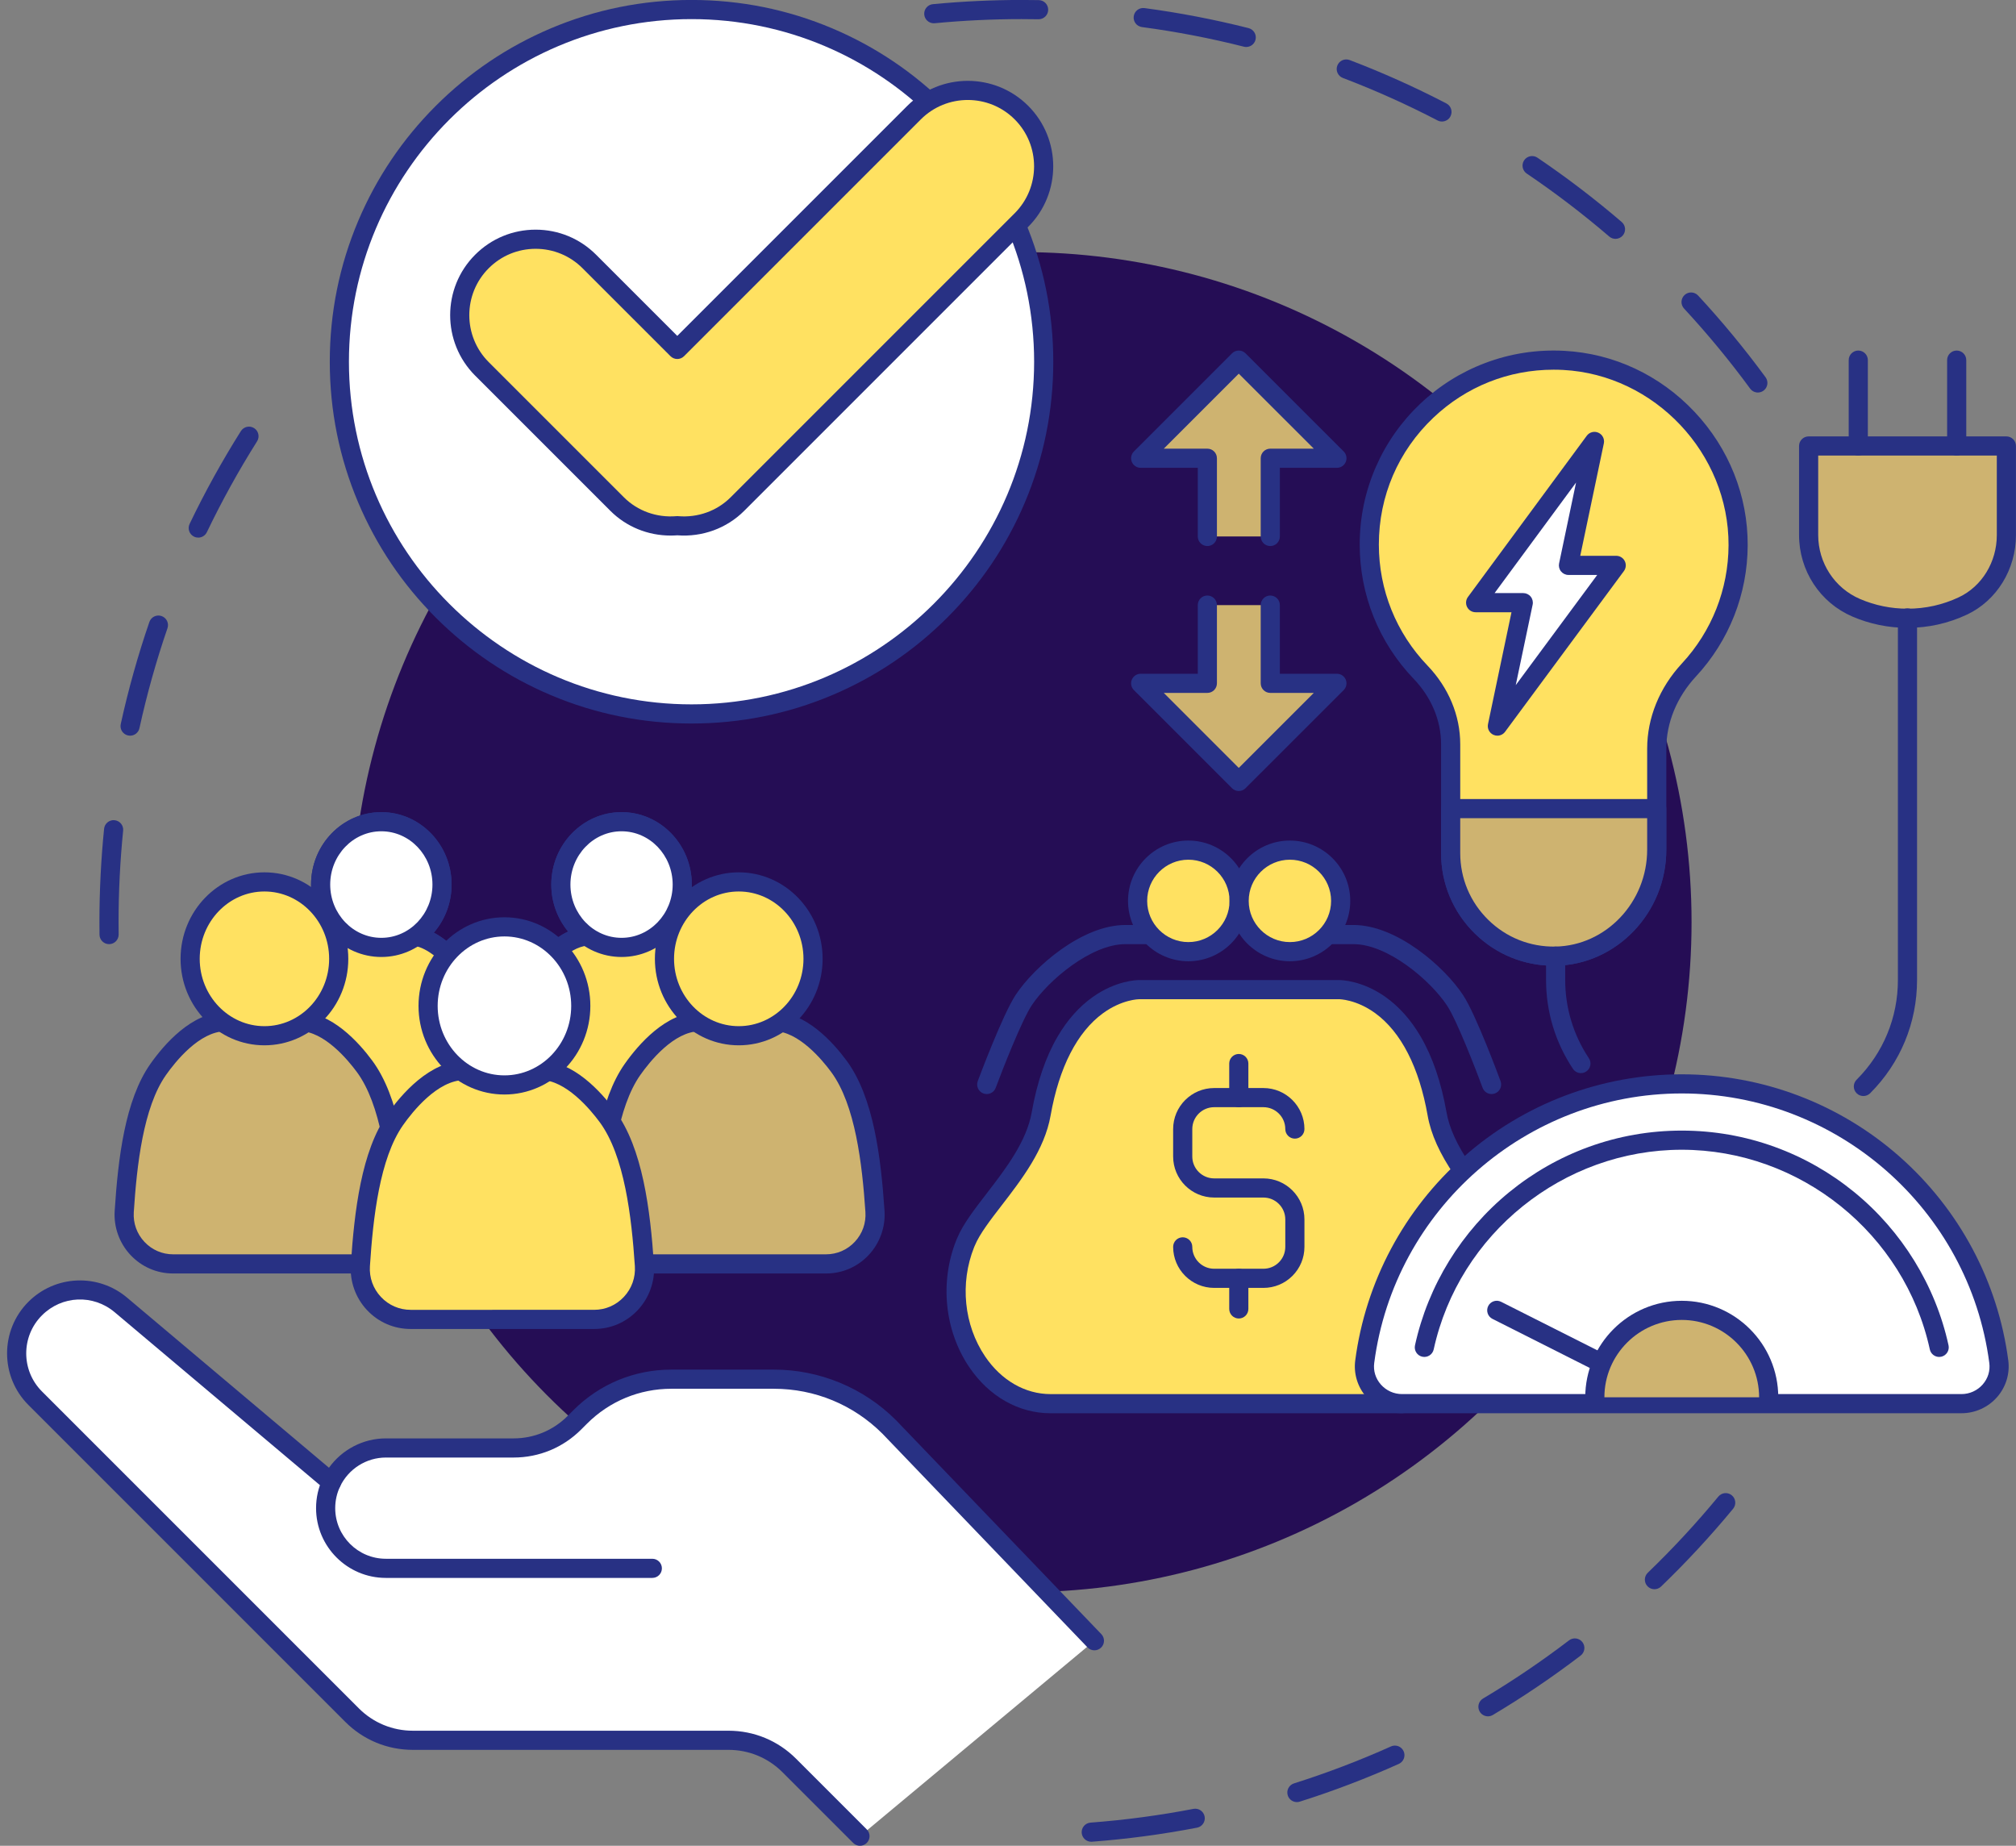
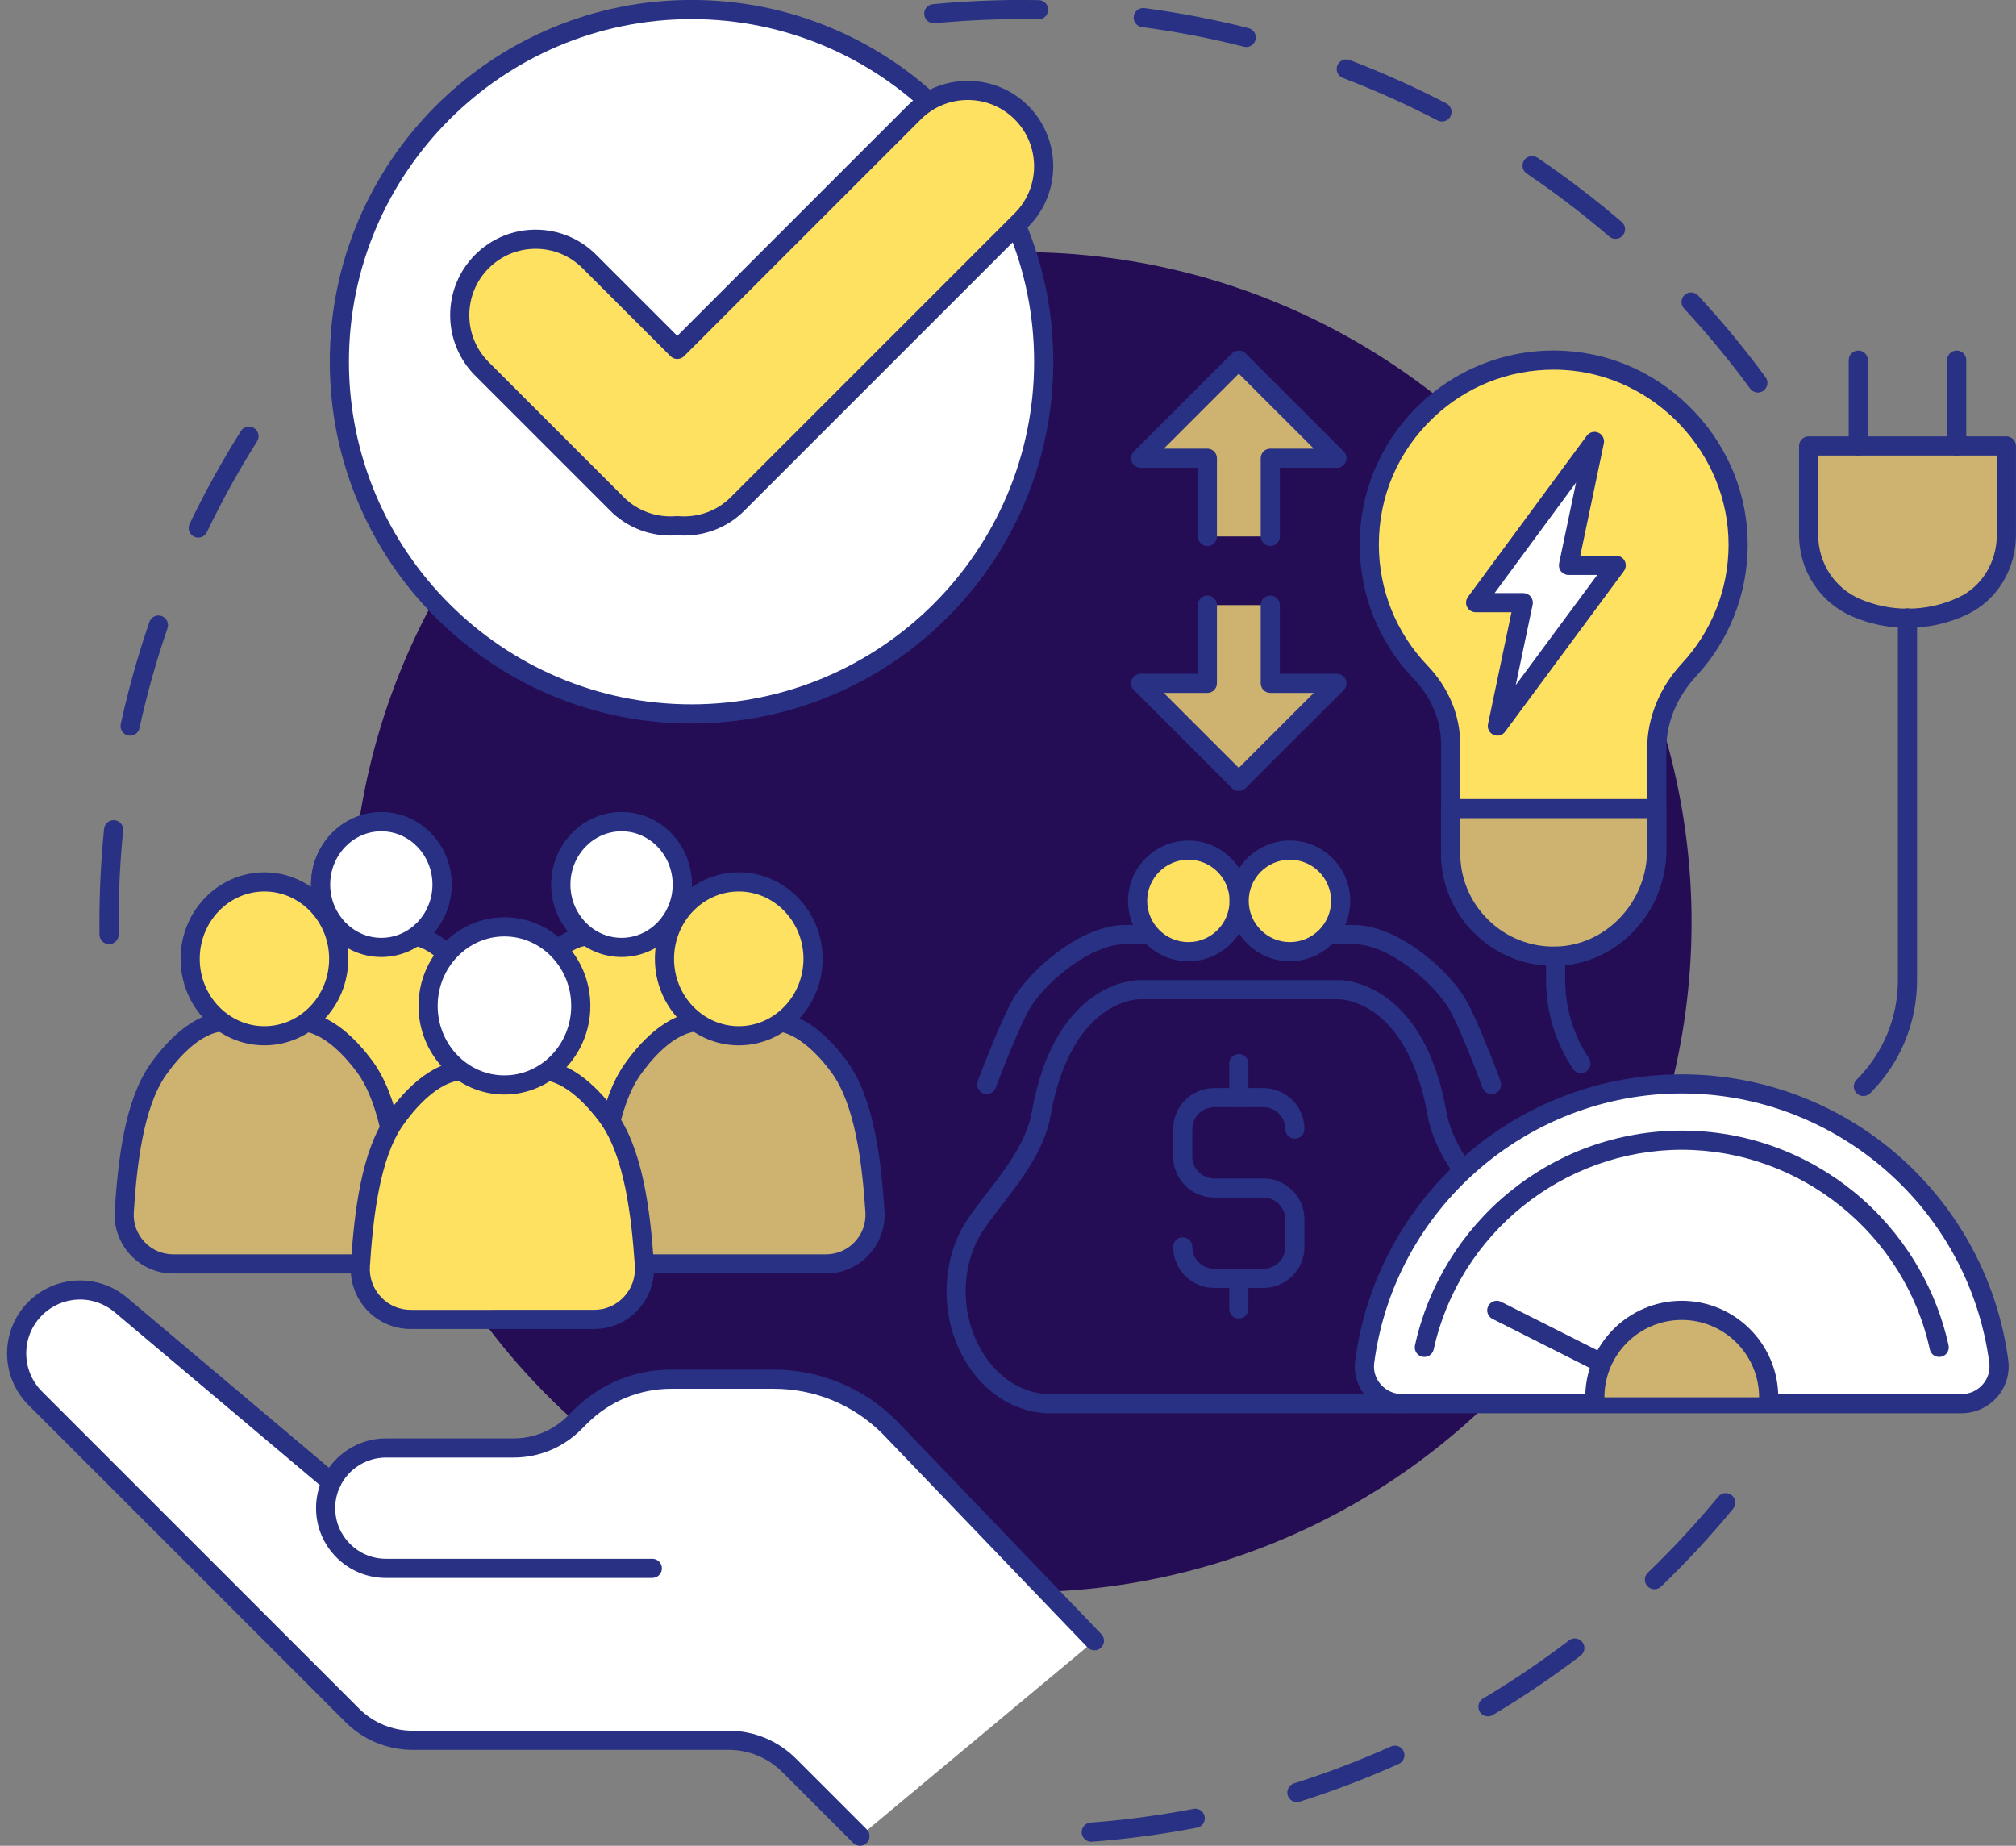
<svg xmlns="http://www.w3.org/2000/svg" fill="#000000" height="2046.7" preserveAspectRatio="xMidYMid meet" version="1" viewBox="878.3 976.7 2235.6 2046.7" width="2235.6" zoomAndPan="magnify">
  <rect x="878.3" y="976.7" width="2235.6" height="2046.7" fill="#808080" stroke="none" />
  <g>
    <g>
      <g id="change1_9">
        <path d="M999.255,2023.606c-5.797,0-10.535-4.66-10.612-10.475c-0.062-4.605-0.094-9.281-0.094-13.9 c0-34.547,1.742-69.389,5.18-103.558c0.586-5.834,5.788-10.092,11.625-9.5c5.834,0.586,10.087,5.792,9.5,11.625 c-3.366,33.466-5.073,67.593-5.073,101.433c0,4.526,0.031,9.106,0.092,13.616c0.078,5.863-4.611,10.679-10.474,10.757 C999.351,2023.605,999.302,2023.606,999.255,2023.606z M1022.581,1792.467c-0.752,0-1.516-0.08-2.28-0.247 c-5.727-1.254-9.354-6.914-8.101-12.641c8.357-38.176,19.038-76.262,31.747-113.197c1.908-5.544,7.946-8.492,13.493-6.585 c5.544,1.908,8.492,7.949,6.585,13.493c-12.443,36.162-22.9,73.451-31.082,110.829 C1031.855,1789.08,1027.46,1792.467,1022.581,1792.467z M1098.13,1572.823c-1.54,0-3.102-0.336-4.584-1.046 c-5.287-2.535-7.517-8.876-4.982-14.163c16.879-35.196,36.008-69.815,56.857-102.894c3.127-4.96,9.684-6.446,14.642-3.32 c4.961,3.127,6.447,9.682,3.321,14.642c-20.416,32.391-39.148,66.289-55.676,100.753 C1105.886,1570.601,1102.088,1572.823,1098.13,1572.823z" fill="#283184" />
      </g>
      <g id="change1_10">
        <path d="M2088.404,3018.894c-5.5,0-10.155-4.244-10.575-9.818c-0.442-5.847,3.94-10.944,9.787-11.385 c38.221-2.886,76.605-8.013,114.088-15.234c5.769-1.111,11.324,2.659,12.434,8.416c1.109,5.758-2.658,11.324-8.416,12.434 c-38.279,7.375-77.478,12.61-116.507,15.557C2088.944,3018.884,2088.673,3018.894,2088.404,3018.894z M2316.453,2974.927 c-4.507,0-8.689-2.892-10.12-7.42c-1.767-5.59,1.333-11.555,6.924-13.323c36.452-11.523,72.633-25.311,107.538-40.98 c5.345-2.399,11.633-0.013,14.032,5.338c2.402,5.349,0.012,11.632-5.337,14.034c-35.649,16.003-72.602,30.086-109.833,41.854 C2318.591,2974.767,2317.513,2974.927,2316.453,2974.927z M2528.339,2879.829c-3.618,0-7.144-1.851-9.13-5.184 c-3.001-5.037-1.35-11.553,3.686-14.555c32.834-19.56,64.909-41.259,95.338-64.492c4.659-3.557,11.323-2.665,14.88,1.994 c3.559,4.66,2.665,11.323-1.994,14.88c-31.072,23.725-63.827,45.883-97.356,65.858 C2532.058,2879.347,2530.187,2879.829,2528.339,2879.829z M2712.945,2738.887c-2.784,0-5.565-1.088-7.649-3.252 c-4.067-4.224-3.94-10.944,0.284-15.011c27.561-26.538,53.879-54.952,78.227-84.452c3.732-4.523,10.424-5.162,14.945-1.431 c4.523,3.732,5.163,10.423,1.43,14.946c-24.859,30.122-51.733,59.135-79.875,86.232 C2718.249,2737.901,2715.596,2738.887,2712.945,2738.887z" fill="#283184" />
      </g>
      <g id="change1_11">
        <path d="M2827.644,1411.938c-3.267,0-6.489-1.502-8.569-4.338c-22.616-30.832-47.272-60.699-73.285-88.773 c-3.986-4.301-3.729-11.018,0.572-15.004c4.302-3.986,11.019-3.729,15.003,0.572c26.563,28.667,51.74,59.164,74.831,90.647 c3.469,4.727,2.447,11.372-2.28,14.84C2832.022,1411.269,2829.823,1411.938,2827.644,1411.938z M2669.761,1241.553 c-2.447,0-4.906-0.842-6.908-2.56c-29.048-24.925-59.834-48.424-91.506-69.841c-4.857-3.284-6.132-9.884-2.848-14.742 c3.285-4.858,9.886-6.131,14.742-2.847c32.341,21.87,63.778,45.865,93.439,71.316c4.449,3.818,4.962,10.521,1.144,14.97 C2675.723,1240.297,2672.751,1241.553,2669.761,1241.553z M2477.336,1111.455c-1.651,0-3.324-0.385-4.889-1.2 c-33.96-17.659-69.291-33.513-105.014-47.118c-5.479-2.087-8.229-8.221-6.143-13.699c2.086-5.479,8.225-8.229,13.699-6.143 c36.486,13.896,72.572,30.087,107.255,48.123c5.202,2.705,7.226,9.115,4.521,14.317 C2484.873,1109.371,2481.17,1111.455,2477.336,1111.455z M2260.29,1028.798c-0.863,0-1.739-0.106-2.613-0.327 c-37.041-9.379-75.074-16.698-113.04-21.756c-5.812-0.774-9.896-6.114-9.122-11.925c0.775-5.812,6.115-9.897,11.926-9.122 c38.774,5.166,77.615,12.641,115.447,22.22c5.684,1.439,9.125,7.213,7.686,12.897 C2269.356,1025.594,2265.034,1028.798,2260.29,1028.798z M1913.787,1002.511c-5.409,0-10.032-4.114-10.556-9.609 c-0.557-5.837,3.724-11.02,9.56-11.577c32.457-3.097,65.539-4.667,98.328-4.667c6.349,0,12.783,0.06,19.124,0.176 c5.862,0.107,10.526,4.948,10.419,10.809c-0.105,5.796-4.838,10.421-10.61,10.422c-0.066,0-0.132-0.001-0.199-0.002 c-6.21-0.114-12.513-0.172-18.733-0.172c-32.119,0-64.523,1.538-96.312,4.571 C1914.466,1002.496,1914.125,1002.511,1913.787,1002.511z" fill="#283184" />
      </g>
      <g id="change2_1">
        <circle cx="2011.121" cy="1999.231" fill="#250d55" r="742.994" />
      </g>
    </g>
    <g>
      <g>
        <g>
          <g id="change3_3">
            <path d="M2091.922,2796.03l-227.447-236.98c-33.969-33.969-80.042-53.053-128.082-53.053h-113.607 c-37.926,0-74.299,15.066-101.117,41.884l-6.46,6.46c-17.879,17.879-42.128,27.923-67.411,27.923h-141.646 c-26.616,0-49.594,15.582-60.306,38.121l0,0l-233.542-196.745c-27.913-23.515-69.18-21.753-94.987,4.054l0,0 c-27.449,27.449-27.449,71.954,0,99.403l351.38,351.381c17.879,17.878,42.128,27.923,67.411,27.923h350.027 c25.284,0,49.533,10.045,67.411,27.923l78.402,78.402L2091.922,2796.03z" fill="#ffffff" />
          </g>
          <g id="change1_14">
            <path d="M1831.946,3023.341c-2.717,0-5.434-1.036-7.507-3.109l-78.401-78.402 c-16.001-16.001-37.276-24.814-59.905-24.814h-350.027c-28.301,0-54.907-11.021-74.918-31.032l-351.38-351.38 c-31.544-31.544-31.544-82.872,0-114.417c14.367-14.367,33.46-22.757,53.759-23.623c20.296-0.862,40.037,5.865,55.576,18.956 l223.962,188.675c14.364-20.111,37.892-32.547,63.047-32.547h141.647c22.629,0,43.904-8.813,59.905-24.814l6.461-6.46 c29.014-29.015,67.591-44.994,108.624-44.994h113.607c25.309,0,49.998,4.911,73.38,14.596 c23.382,9.685,44.312,23.671,62.208,41.567c0.051,0.051,0.102,0.103,0.153,0.156l227.447,236.98 c4.059,4.23,3.921,10.951-0.308,15.011c-4.231,4.059-10.95,3.921-15.011-0.308l-227.376-236.905 c-32.198-32.155-74.987-49.864-120.495-49.864h-113.607c-35.361,0-68.607,13.77-93.61,38.775l-6.461,6.46 c-20.011,20.011-46.618,31.032-74.918,31.032h-141.647c-21.553,0-41.46,12.585-50.717,32.062 c-1.412,2.972-4.123,5.121-7.34,5.818c-3.214,0.699-6.573-0.136-9.09-2.256l-233.541-196.745 c-23.888-20.124-58.555-18.643-80.641,3.441c-23.266,23.266-23.266,61.123,0,84.389l351.38,351.38 c16.001,16.001,37.275,24.814,59.905,24.814h350.027c28.301,0,54.907,11.021,74.918,31.032l78.401,78.402 c4.146,4.146,4.146,10.868,0,15.014C1837.38,3022.306,1834.663,3023.341,1831.946,3023.341z" fill="#283184" />
          </g>
        </g>
        <g id="change1_16">
          <path d="M1601.686,2726.348h-295.537c-42.652,0-77.351-34.699-77.351-77.35 c0-11.602,2.509-22.761,7.456-33.17c2.517-5.295,8.85-7.548,14.147-5.031c5.295,2.517,7.548,8.85,5.031,14.146 c-3.583,7.539-5.4,15.631-5.4,24.054c0,30.944,25.174,56.119,56.118,56.119h295.537c5.864,0,10.617,4.754,10.617,10.616 C1612.304,2721.595,1607.55,2726.348,1601.686,2726.348z" fill="#283184" />
        </g>
      </g>
      <g>
        <g>
          <g>
            <g id="change3_8">
              <path d="M1440.523,2186.494c3.27-50.386,9.988-99.182,30.731-128.678 c13.645-19.404,34.983-41.28,57.858-43.122c-17.436-12.594-28.869-33.482-28.869-57.161c0-38.488,30.137-69.689,67.312-69.689 c37.176,0,67.312,31.201,67.312,69.689c0,23.838-11.577,44.861-29.21,57.426c20.576,3.439,39.904,22.748,52.618,39.97 c21.946,29.728,29.204,79.617,32.701,131.395c1.738,25.736-18.58,47.618-44.375,47.62l-161.687,0.008 C1459.183,2233.95,1438.857,2212.171,1440.523,2186.494z" fill="#ffffff" />
            </g>
            <g id="change1_35">
              <path d="M1484.915,2244.566c-15.384,0-29.651-6.183-40.176-17.411 c-10.398-11.094-15.795-26.164-14.81-41.349l0,0c3.1-47.766,9.403-101.052,32.641-134.098 c9.01-12.811,25.282-32.47,45.734-42.077c-11.912-14.385-18.679-32.821-18.679-52.099c0-44.28,34.958-80.306,77.928-80.306 s77.928,36.026,77.928,80.306c0,19.866-7.153,38.793-19.707,53.342c18.225,9.563,32.876,26.689,41.04,37.748 c24.734,33.504,31.447,88.048,34.752,136.984c1.029,15.231-4.352,30.356-14.762,41.493 c-10.523,11.257-24.8,17.457-40.204,17.457L1484.915,2244.566z M1451.117,2187.181L1451.117,2187.181 c-0.616,9.486,2.621,18.524,9.114,25.453c6.467,6.899,15.233,10.699,24.682,10.699l161.687-0.008 c9.46,0,18.229-3.809,24.693-10.723c6.506-6.959,9.734-16.038,9.091-25.564c-2.917-43.194-9.038-96.529-30.65-125.803 c-15.063-20.404-31.766-33.454-45.828-35.804c-4.237-0.708-7.629-3.899-8.595-8.085c-0.965-4.185,0.685-8.54,4.184-11.032 c15.501-11.045,24.755-29.281,24.755-48.78c0-32.573-25.433-59.073-56.695-59.073c-31.262,0-56.695,26.499-56.695,59.073 c0,19.337,9.147,37.489,24.469,48.555c3.606,2.605,5.206,7.18,4.008,11.465s-4.939,7.367-9.373,7.724 c-15.165,1.221-33.867,15.668-50.025,38.646C1459.61,2092.83,1453.857,2144.982,1451.117,2187.181z" fill="#283184" />
            </g>
          </g>
          <g>
            <g>
              <g id="change4_9">
                <path d="M1528.981,2014.647c-22.827,1.912-44.106,23.8-57.726,43.168 c-20.744,29.497-27.461,78.293-30.731,128.678c-1.666,25.678,18.66,47.456,44.39,47.456l161.687-0.008 c25.795-0.001,46.113-21.884,44.375-47.619c-3.497-51.778-10.755-101.667-32.701-131.394 c-12.562-17.017-31.577-36.125-51.877-39.897L1528.981,2014.647z" fill="#ffe161" />
              </g>
              <g id="change1_28">
                <path d="M1484.915,2244.566c-15.383,0.001-29.651-6.182-40.175-17.41 c-10.398-11.093-15.796-26.164-14.811-41.349c3.1-47.767,9.403-101.053,32.641-134.099 c11.763-16.727,35.917-45.159,65.523-47.64c5.854-0.486,10.976,3.85,11.466,9.693c0.489,5.843-3.85,10.976-9.693,11.466 c-21.786,1.825-42.174,27.669-49.928,38.695c-20.331,28.911-26.082,81.058-28.821,123.26 c-0.616,9.486,2.621,18.525,9.114,25.453c6.466,6.899,15.231,10.699,24.682,10.698l161.687-0.008 c9.46,0,18.229-3.808,24.693-10.723c6.506-6.959,9.734-16.038,9.091-25.564c-2.917-43.193-9.037-96.528-30.65-125.803 c-14.872-20.147-31.374-33.182-45.275-35.765c-5.765-1.072-9.57-6.613-8.499-12.377c1.072-5.765,6.621-9.567,12.377-8.499 c26.193,4.867,47.882,29.675,58.479,44.03c24.734,33.504,31.447,88.047,34.752,136.983 c1.029,15.231-4.352,30.356-14.762,41.493c-10.522,11.257-24.8,17.457-40.204,17.458L1484.915,2244.566z" fill="#283184" />
              </g>
            </g>
            <g>
              <g id="change3_7">
                <ellipse cx="1567.556" cy="1957.532" fill="#ffffff" rx="67.312" ry="69.689" />
              </g>
              <g id="change1_34">
                <path d="M1567.556,2037.837c-42.969,0-77.928-36.025-77.928-80.306 c0-44.281,34.958-80.306,77.928-80.306c42.97,0,77.929,36.026,77.929,80.306 C1645.485,2001.812,1610.525,2037.837,1567.556,2037.837z M1567.556,1898.46c-31.262,0-56.695,26.5-56.695,59.073 c0,32.572,25.433,59.072,56.695,59.072c31.262,0,56.695-26.499,56.695-59.072 C1624.251,1924.96,1598.817,1898.46,1567.556,1898.46z" fill="#283184" />
              </g>
            </g>
          </g>
        </g>
        <g>
          <g>
            <g id="change3_2">
              <path d="M1174.136,2186.494c3.27-50.386,9.988-99.182,30.731-128.678 c13.645-19.404,34.983-41.28,57.858-43.122c-17.437-12.594-28.869-33.482-28.869-57.161c0-38.488,30.137-69.689,67.312-69.689 s67.312,31.201,67.312,69.689c0,23.838-11.577,44.861-29.21,57.426c20.576,3.439,39.904,22.748,52.618,39.97 c21.947,29.728,29.204,79.617,32.701,131.395c1.738,25.736-18.58,47.618-44.375,47.62l-161.687,0.008 C1192.796,2233.95,1172.47,2212.171,1174.136,2186.494z" fill="#ffffff" />
            </g>
            <g id="change1_4">
              <path d="M1218.527,2244.566c-15.384,0-29.651-6.183-40.175-17.411 c-10.398-11.094-15.795-26.164-14.81-41.349l0,0c3.1-47.767,9.403-101.053,32.641-134.098 c9.01-12.811,25.283-32.47,45.734-42.077c-11.911-14.385-18.678-32.82-18.678-52.099c0-44.28,34.958-80.306,77.928-80.306 s77.929,36.026,77.929,80.306c0,19.866-7.153,38.793-19.707,53.342c18.225,9.563,32.877,26.689,41.04,37.748 c24.734,33.504,31.447,88.048,34.752,136.984c1.029,15.232-4.352,30.356-14.762,41.493 c-10.522,11.257-24.8,17.457-40.204,17.457L1218.527,2244.566z M1184.73,2187.181c-0.616,9.486,2.621,18.525,9.114,25.453 c6.466,6.899,15.232,10.699,24.682,10.699l161.687-0.008c9.46,0,18.229-3.809,24.693-10.723 c6.506-6.959,9.734-16.039,9.091-25.564c-2.917-43.194-9.037-96.528-30.65-125.803c-15.063-20.404-31.766-33.455-45.828-35.804 c-4.237-0.708-7.629-3.899-8.595-8.085c-0.965-4.185,0.685-8.541,4.184-11.033c15.501-11.045,24.755-29.281,24.755-48.779 c0-32.573-25.433-59.073-56.696-59.073c-31.262,0-56.695,26.499-56.695,59.073c0,19.337,9.147,37.489,24.468,48.555 c3.606,2.605,5.206,7.18,4.008,11.465s-4.939,7.367-9.373,7.724c-15.165,1.221-33.866,15.668-50.025,38.646 C1193.221,2092.833,1187.469,2144.98,1184.73,2187.181L1184.73,2187.181z" fill="#283184" />
            </g>
          </g>
          <g>
            <g>
              <g id="change4_3">
                <path d="M1262.593,2014.647c-22.827,1.912-44.106,23.8-57.726,43.168 c-20.744,29.497-27.461,78.293-30.731,128.678c-1.666,25.678,18.659,47.456,44.391,47.456l161.687-0.008 c25.795-0.001,46.113-21.884,44.375-47.619c-3.496-51.778-10.754-101.667-32.701-131.394 c-12.563-17.017-31.577-36.125-51.877-39.897L1262.593,2014.647z" fill="#ffe161" />
              </g>
              <g id="change1_31">
                <path d="M1218.527,2244.566c-15.383,0.001-29.65-6.182-40.175-17.41 c-10.398-11.094-15.796-26.165-14.811-41.349c3.1-47.767,9.403-101.054,32.641-134.099 c11.764-16.727,35.919-45.159,65.523-47.64c5.847-0.486,10.976,3.85,11.466,9.693c0.489,5.843-3.85,10.976-9.693,11.466 c-21.785,1.825-42.174,27.669-49.929,38.695c-20.331,28.91-26.082,81.058-28.821,123.26 c-0.616,9.487,2.621,18.525,9.114,25.454c6.466,6.898,15.231,10.698,24.682,10.697l161.687-0.008 c9.46,0,18.229-3.808,24.693-10.723c6.506-6.959,9.734-16.039,9.091-25.564c-2.917-43.194-9.037-96.528-30.649-125.803 c-14.873-20.147-31.374-33.182-45.275-35.765c-5.765-1.072-9.57-6.613-8.499-12.377c1.072-5.765,6.621-9.567,12.377-8.499 c26.192,4.866,47.881,29.675,58.479,44.029c24.734,33.504,31.447,88.047,34.751,136.983 c1.029,15.232-4.352,30.356-14.762,41.493c-10.521,11.257-24.8,17.457-40.204,17.458L1218.527,2244.566z" fill="#283184" />
              </g>
            </g>
            <g>
              <g id="change3_5">
                <ellipse cx="1301.168" cy="1957.532" fill="#ffffff" rx="67.312" ry="69.689" />
              </g>
              <g id="change1_8">
                <path d="M1301.168,2037.837c-42.97,0-77.929-36.025-77.929-80.306 c0-44.281,34.959-80.306,77.929-80.306c42.969,0,77.928,36.026,77.928,80.306 C1379.096,2001.812,1344.137,2037.837,1301.168,2037.837z M1301.168,1898.46c-31.262,0-56.695,26.5-56.695,59.073 c0,32.572,25.433,59.072,56.695,59.072s56.695-26.499,56.695-59.072C1357.863,1924.96,1332.429,1898.46,1301.168,1898.46z" fill="#283184" />
              </g>
            </g>
          </g>
        </g>
        <g>
          <g>
            <g id="change5_5">
              <path d="M1794.27,2378.162c31.568-0.001,56.434-26.782,54.308-58.279 c-4.279-63.366-13.162-124.424-40.02-160.806c-17.171-23.26-44.192-49.711-72.251-49.643 c-23.009,0.056-50.418,0.14-82.123,0.181c-29.386,0.038-57.076,28.204-74.511,52.997c-25.387,36.1-33.608,95.818-37.61,157.483 c-2.04,31.425,22.836,58.08,54.327,58.079L1794.27,2378.162z" fill="#ceb370" />
            </g>
            <g id="change1_23">
              <path d="M1596.39,2388.789c-18.163,0-35.009-7.3-47.434-20.557 c-12.277-13.099-18.651-30.895-17.488-48.824c3.773-58.129,11.418-122.941,39.52-162.903 c15.089-21.456,45.959-57.459,83.182-57.506c24.153-0.031,45.813-0.087,64.932-0.137l17.179-0.043c0.045,0,0.092,0,0.137,0 c35.538,0,65.796,33.793,80.681,53.954c29.907,40.512,38.05,106.848,42.072,166.397c1.214,17.987-5.14,35.847-17.432,48.998 c-12.423,13.291-29.281,20.612-47.466,20.613v-10.617v10.617L1596.39,2388.789z M1736.418,2120.05c-0.03,0-0.056,0-0.086,0 l-17.175,0.043c-19.128,0.049-40.797,0.106-64.961,0.136c-28.675,0.037-55.596,33.921-65.84,48.488 c-25.222,35.866-32.327,100.105-35.699,152.063c-0.796,12.271,3.391,23.966,11.791,32.929 c8.368,8.928,19.711,13.845,31.941,13.844l197.881-0.009c12.243-0.001,23.592-4.929,31.956-13.878 c8.416-9.003,12.592-20.748,11.76-33.07c-3.592-53.185-11.153-118.891-37.97-155.216 C1789.949,2151.745,1763.611,2120.05,1736.418,2120.05z" fill="#283184" />
            </g>
          </g>
          <g>
            <g id="change4_1">
              <ellipse cx="1697.53" cy="2039.878" fill="#ffe161" rx="82.379" ry="85.289" />
            </g>
            <g id="change1_29">
              <path d="M1697.53,2135.784c-51.278,0-92.997-43.023-92.997-95.905c0-52.882,41.718-95.905,92.997-95.905 s92.996,43.023,92.996,95.905C1790.526,2092.762,1748.808,2135.784,1697.53,2135.784z M1697.53,1965.207 c-39.57,0-71.763,33.497-71.763,74.672c0,41.175,32.193,74.672,71.763,74.672s71.763-33.497,71.763-74.672 C1769.293,1998.704,1737.1,1965.207,1697.53,1965.207z" fill="#283184" />
            </g>
          </g>
        </g>
        <g>
          <g>
            <g id="change5_1">
              <path d="M1268.273,2378.162c31.568-0.001,56.434-26.782,54.308-58.279 c-4.279-63.366-13.162-124.424-40.02-160.806c-17.171-23.26-44.192-49.711-72.251-49.643 c-23.009,0.056-50.418,0.14-82.123,0.181c-29.386,0.038-57.076,28.204-74.511,52.997c-25.387,36.1-33.608,95.818-37.61,157.483 c-2.04,31.425,22.836,58.08,54.327,58.079L1268.273,2378.162z" fill="#ceb370" />
            </g>
            <g id="change1_13">
              <path d="M1070.394,2388.789c-18.163,0-35.01-7.3-47.435-20.557 c-12.277-13.099-18.651-30.896-17.487-48.824c3.773-58.129,11.418-122.941,39.52-162.903 c15.089-21.456,45.959-57.459,83.182-57.506c24.153-0.031,45.813-0.087,64.932-0.137l17.179-0.043c0.045,0,0.092,0,0.137,0 c35.539,0,65.796,33.793,80.68,53.954c29.907,40.512,38.051,106.848,42.072,166.397c1.214,17.987-5.14,35.846-17.433,48.998 c-12.422,13.29-29.281,20.611-47.467,20.613L1070.394,2388.789z M1210.421,2120.05c-0.03,0-0.056,0-0.086,0l-17.175,0.043 c-19.128,0.049-40.797,0.106-64.961,0.136c-28.675,0.037-55.596,33.921-65.84,48.488 c-25.223,35.866-32.328,100.105-35.7,152.063c-0.796,12.271,3.391,23.966,11.791,32.929 c8.368,8.928,19.712,13.845,31.941,13.844l197.881-0.009c12.243-0.001,23.592-4.929,31.957-13.878 c8.416-9.003,12.592-20.748,11.76-33.07c-3.592-53.185-11.153-118.89-37.97-155.216 C1263.951,2151.745,1237.614,2120.05,1210.421,2120.05z" fill="#283184" />
            </g>
          </g>
          <g>
            <g id="change4_4">
              <ellipse cx="1171.533" cy="2039.878" fill="#ffe161" rx="82.379" ry="85.289" />
            </g>
            <g id="change1_2">
              <path d="M1171.533,2135.784c-51.278,0-92.997-43.023-92.997-95.905 c0-52.882,41.718-95.905,92.997-95.905s92.996,43.023,92.996,95.905C1264.53,2092.762,1222.811,2135.784,1171.533,2135.784z M1171.533,1965.207c-39.57,0-71.763,33.497-71.763,74.672c0,41.175,32.193,74.672,71.763,74.672 c39.57,0,71.762-33.497,71.762-74.672C1243.295,1998.704,1211.103,1965.207,1171.533,1965.207z" fill="#283184" />
            </g>
          </g>
        </g>
        <g>
          <g>
            <g id="change4_8">
              <path d="M1537.101,2439.708c32.441-0.002,57.994-27.523,55.809-59.889 c-4.397-65.118-13.526-127.863-41.127-165.25c-17.646-23.903-45.413-51.085-74.248-51.015 c-23.645,0.057-51.811,0.144-84.392,0.185c-30.198,0.039-58.653,28.983-76.57,54.461 c-26.088,37.098-34.537,98.466-38.649,161.835c-2.096,32.293,23.467,59.684,55.828,59.683L1537.101,2439.708z" fill="#ffe161" />
            </g>
            <g id="change1_27">
              <path d="M1333.752,2450.333c-18.583,0.001-35.818-7.468-48.531-21.032 c-12.561-13.402-19.083-31.61-17.892-49.955c3.874-59.694,11.723-126.249,40.56-167.253 c15.473-22.002,47.121-58.922,85.241-58.969c24.915-0.032,47.249-0.09,66.953-0.141l17.427-0.044c0.044,0,0.096,0,0.14,0 c36.395,0,67.412,34.651,82.676,55.326c30.689,41.571,39.048,109.689,43.178,170.84c1.243,18.404-5.258,36.676-17.836,50.133 c-12.711,13.598-29.958,21.087-48.565,21.088v-10.617v10.617L1333.752,2450.333z M1477.648,2174.17c-0.031,0-0.058,0-0.088,0 l-17.423,0.044c-19.712,0.051-42.055,0.109-66.981,0.141c-29.606,0.038-57.347,34.945-67.9,49.952 c-25.961,36.917-33.271,102.983-36.74,156.415c-0.823,12.693,3.508,24.789,12.197,34.059 c8.655,9.235,20.389,14.32,33.038,14.319l203.349-0.01c12.664,0,24.402-5.098,33.054-14.354 c8.704-9.312,13.024-21.459,12.164-34.204c-3.694-54.695-11.473-122.27-39.076-159.66 C1532.869,2206.824,1505.727,2174.17,1477.648,2174.17z" fill="#283184" />
            </g>
          </g>
          <g>
            <g id="change3_1">
              <ellipse cx="1437.686" cy="2092.076" fill="#ffffff" rx="84.656" ry="87.646" />
            </g>
            <g id="change1_3">
              <path d="M1437.686,2190.338c-52.533,0-95.273-44.079-95.273-98.262 c0-54.182,42.739-98.262,95.273-98.262c52.533,0,95.272,44.08,95.272,98.262 C1532.958,2146.259,1490.219,2190.338,1437.686,2190.338z M1437.686,2015.048c-40.826,0-74.04,34.554-74.04,77.029 s33.213,77.029,74.04,77.029c40.825,0,74.04-34.554,74.04-77.029S1478.511,2015.048,1437.686,2015.048z" fill="#283184" />
            </g>
          </g>
        </g>
      </g>
    </g>
    <g>
      <g>
        <g id="change3_4">
          <circle cx="1645.156" cy="1377.807" fill="#ffffff" r="390.532" />
        </g>
        <g id="change1_32">
          <path d="M1645.156,1778.954c-54.15,0-106.685-10.607-156.148-31.529 c-47.769-20.205-90.669-49.127-127.506-85.965s-65.76-79.736-85.965-127.506c-20.92-49.463-31.529-101.999-31.529-156.148 c0-54.149,10.607-106.685,31.529-156.148c20.205-47.769,49.128-90.669,85.965-127.506c36.837-36.837,79.737-65.76,127.506-85.965 c49.463-20.92,101.999-31.529,156.148-31.529c54.149,0,106.685,10.607,156.148,31.529 c47.769,20.205,90.669,49.127,127.506,85.965s65.76,79.736,85.965,127.506c20.92,49.463,31.528,101.999,31.528,156.148 c0,54.149-10.607,106.685-31.528,156.148c-20.205,47.769-49.128,90.669-85.965,127.506 c-36.837,36.838-79.737,65.76-127.506,85.965C1751.841,1768.346,1699.306,1778.954,1645.156,1778.954z M1645.156,997.892 c-209.486,0-379.915,170.429-379.915,379.915s170.429,379.915,379.915,379.915c209.485,0,379.915-170.428,379.915-379.915 S1854.642,997.892,1645.156,997.892z" fill="#283184" />
        </g>
      </g>
      <g>
        <g id="change4_7">
          <path d="M2011.029,1101.576L2011.029,1101.576c-32.895-32.893-86.194-32.893-119.089,0l-262.585,262.587 l-97.536-97.52c-32.895-32.895-86.192-32.895-119.086,0c-32.879,32.864-32.879,86.176,0,119.071l149.939,149.925 c18.267,18.267,42.819,26.019,66.684,23.976c23.865,2.043,48.415-5.709,66.682-23.976l314.993-314.976 C2043.907,1187.77,2043.907,1134.471,2011.029,1101.576z" fill="#ffe161" />
        </g>
        <g id="change1_18">
          <path d="M1621.923,1570.55c-25.143,0.001-49.105-9.75-66.758-27.404l-149.939-149.924 c-36.969-36.986-36.967-97.137,0.001-134.087c17.913-17.912,41.725-27.778,67.048-27.778s49.136,9.866,67.05,27.78l90.028,90.014 l255.078-255.08c36.972-36.969,97.13-36.971,134.103,0c0,0,0.001,0.001,0.002,0.002c36.952,36.971,36.952,97.128,0,134.099 l-314.995,314.977c-19.385,19.386-46.38,29.24-74.188,27.12C1626.871,1570.457,1624.39,1570.55,1621.923,1570.55z M1472.276,1252.589c-19.652,0-38.132,7.657-52.036,21.561c-28.69,28.676-28.688,75.355,0.002,104.059l149.937,149.922 c15.157,15.158,36.394,22.775,58.271,20.906c0.602-0.052,1.209-0.052,1.811,0c21.871,1.871,43.111-5.748,58.269-20.906 l314.992-314.975c28.676-28.691,28.673-75.38-0.001-104.076c-28.691-28.688-75.379-28.691-104.074,0.001l-262.585,262.587 c-4.146,4.145-10.867,4.145-15.013,0l-97.536-97.52C1510.409,1260.246,1491.929,1252.589,1472.276,1252.589z" fill="#283184" />
        </g>
      </g>
    </g>
    <g>
      <g>
        <g>
          <g>
            <g id="change4_6">
              <path d="M2396.729,1580.528c0-116.642,97.654-210.477,215.667-204.209 c107.638,5.717,193.766,97.228,193.35,205.015c-0.207,53.38-20.865,101.935-54.544,138.239 c-22.203,23.934-35.698,54.631-35.698,87.278v112.029c0,62.914-49.22,116.882-112.124,118.033 c-64.087,1.173-116.407-50.425-116.407-114.243v-120.744c0-30.005-12.574-58.205-33.345-79.859 C2418.387,1685.328,2396.729,1635.459,2396.729,1580.528z" fill="#ffe161" />
            </g>
            <g id="change1_17">
              <path d="M2601.215,2047.551c-32.94,0-63.918-12.648-87.465-35.768 c-24.114-23.676-37.392-55.323-37.392-89.113v-120.744c0-26.327-10.794-52.079-30.391-72.509 c-38.597-40.24-59.854-93.116-59.854-148.889c0-30.045,6.077-59.119,18.063-86.414c11.575-26.36,28.081-49.812,49.057-69.704 c20.948-19.864,45.199-35.079,72.083-45.221c27.948-10.543,57.438-15.073,87.643-13.472 c54.777,2.91,106.044,26.9,144.359,67.552c38.287,40.624,59.257,93.222,59.045,148.106 c-0.209,54.115-20.585,105.76-57.378,145.419c-21.192,22.844-32.865,51.276-32.865,80.058v112.029 c0,69.7-54.974,127.411-122.545,128.649C2602.789,2047.543,2602,2047.551,2601.215,2047.551z M2601.136,1386.637 c-49.911,0-96.894,18.664-133.292,53.181c-39.012,36.996-60.498,86.968-60.498,140.711c0,50.268,19.158,97.925,53.944,134.191 c23.408,24.404,36.301,55.373,36.301,87.207v120.744c0,28.044,11.022,54.31,31.035,73.961 c20.009,19.646,46.517,30.194,74.56,29.668c56.078-1.026,101.702-49.214,101.702-107.419v-112.029 c0-34.155,13.684-67.715,38.531-94.499c33.159-35.742,51.523-82.287,51.711-131.06 c0.393-101.788-81.834-188.984-183.297-194.372C2608.255,1386.731,2604.687,1386.637,2601.136,1386.637z" fill="#283184" />
            </g>
          </g>
          <g>
            <g id="change5_3">
              <path d="M2715.505,1873.331h-228.531v49.341c0,63.819,52.32,115.417,116.407,114.243 c62.904-1.152,112.124-55.12,112.124-118.033V1873.331z" fill="#ceb370" />
            </g>
            <g id="change1_22">
              <path d="M2601.214,2047.551c-32.939,0-63.917-12.648-87.464-35.768 c-24.114-23.676-37.392-55.323-37.392-89.113v-49.341c0-5.864,4.754-10.616,10.616-10.616h228.53 c5.863,0,10.616,4.752,10.616,10.616v45.551c0,69.7-54.974,127.411-122.545,128.649 C2602.789,2047.543,2601.999,2047.551,2601.214,2047.551z M2497.59,1883.946v38.725c0,28.044,11.022,54.31,31.035,73.961 c20.009,19.646,46.517,30.194,74.56,29.668c56.078-1.026,101.702-49.214,101.702-107.419v-34.935L2497.59,1883.946 L2497.59,1883.946z" fill="#283184" />
            </g>
          </g>
        </g>
        <g>
          <g id="change3_9">
            <path d="M2538.774 1781.824L2567.51 1644.96 2514.665 1644.96 2646.446 1466.186 2617.608 1603.61 2670.555 1603.61z" fill="#ffffff" />
          </g>
          <g id="change1_36">
            <path d="M2538.77,1792.442c-1.462,0-2.939-0.302-4.342-0.932c-4.554-2.044-7.069-6.983-6.043-11.867 l26.049-124.067h-39.767c-4.005,0-7.67-2.254-9.475-5.83c-1.806-3.576-1.447-7.863,0.929-11.086l131.781-178.774 c2.963-4.021,8.324-5.432,12.885-3.39c4.558,2.041,7.076,6.982,6.051,11.87l-26.153,124.628h39.871 c4.008,0,7.675,2.258,9.479,5.837c1.805,3.58,1.44,7.87-0.943,11.092l-131.781,178.214 C2545.256,1790.913,2542.056,1792.442,2538.77,1792.442z M2535.68,1634.343h31.83c3.198,0,6.227,1.442,8.242,3.925 s2.804,5.743,2.148,8.873l-18.741,89.259l90.341-122.174h-31.892c-3.197,0-6.226-1.442-8.241-3.924 c-2.017-2.483-2.805-5.742-2.149-8.873l18.814-89.658L2535.68,1634.343z" fill="#283184" />
          </g>
        </g>
      </g>
      <g>
        <g>
          <g id="change4_10">
-             <path d="M2500.478,2274.678c-13.247-19.418-24.621-40.502-28.574-62.903 c-24.482-139.33-108.817-137.735-108.817-137.735h-221.309c0,0-84.335-1.595-108.887,137.735 c-10.056,57.286-68.314,105.347-83.364,141.966c-0.277,0.555-0.486,1.179-0.763,1.734 c-33.082,82.323,18.171,177.682,94.53,177.682h389.702L2500.478,2274.678z" fill="#ffe161" />
-           </g>
+             </g>
          <g id="change1_12">
            <path d="M2432.995,2543.773h-389.702c-35.343,0-68.208-18.634-90.167-51.124 c-27.437-40.595-32.883-94.674-14.214-141.133c0.096-0.238,0.199-0.47,0.311-0.7l0.104-0.251 c0.158-0.384,0.321-0.767,0.494-1.138c6.35-15.278,19.056-31.758,32.503-49.201c20.793-26.969,44.359-57.537,50.108-90.286 c5.82-33.029,15.463-61.229,28.661-83.821c10.822-18.525,24.055-33.375,39.33-44.138c25.506-17.971,48.432-18.557,51.287-18.557 c0.028,0,0.055,0,0.08,0h221.278c0.024,0,0.051,0,0.079,0c2.853,0,25.78,0.585,51.28,18.558 c15.271,10.764,28.498,25.615,39.312,44.142c13.187,22.594,22.815,50.793,28.618,83.816 c3.141,17.798,11.685,36.471,26.888,58.758c3.304,4.844,2.056,11.448-2.788,14.753c-4.844,3.304-11.447,2.055-14.753-2.788 c-16.96-24.862-26.574-46.165-30.259-67.041c-9.379-53.38-29.456-92.602-58.061-113.431 c-21.131-15.387-39.908-15.533-40.179-15.533c-0.044-0.008-0.052,0.001-0.069,0.001c-0.012,0-0.025,0-0.054,0h-221.309 c-0.067,0-0.134-0.001-0.201-0.002c-0.107,0-18.924,0.112-40.111,15.536c-28.617,20.831-48.714,60.053-58.119,113.428 c-6.652,37.894-31.916,70.662-54.203,99.573c-12.635,16.388-24.568,31.867-29.796,44.586c-0.087,0.21-0.181,0.418-0.28,0.623 l-0.104,0.251c-0.149,0.362-0.301,0.721-0.463,1.072c-15.94,39.94-11.267,86.287,12.22,121.037 c17.946,26.552,44.399,41.782,72.576,41.782h389.702c5.863,0,10.616,4.752,10.616,10.616 C2443.613,2539.024,2438.859,2543.773,2432.995,2543.773z" fill="#283184" />
          </g>
        </g>
        <g>
          <g fill="#283184" id="change1_6">
            <path d="M1972.504,2189.829c-1.231,0-2.483-0.215-3.704-0.67c-5.495-2.047-8.29-8.16-6.243-13.654 c1.117-2.999,27.528-73.713,42.145-95.783c20.657-31.194,73.556-77.35,121.495-77.35h27.817 c5.863,0,10.616,4.753,10.616,10.617c0,5.864-4.753,10.617-10.616,10.617h-27.817c-37.904,0-85.43,40.113-103.792,67.839 c-11.021,16.64-32.574,71.671-39.95,91.47C1980.863,2187.19,1976.811,2189.829,1972.504,2189.829z" />
            <path d="M2532.362,2189.829c-4.323,0-8.385-2.659-9.965-6.953 c-7.242-19.685-28.418-74.398-39.281-90.962c-18.313-27.919-65.832-68.309-103.851-68.309h-28.412 c-5.863,0-10.616-4.753-10.616-10.617c0-5.864,4.754-10.617,10.616-10.617h28.412c48.101,0,101,46.482,121.605,77.897 c14.419,21.98,40.359,92.293,41.456,95.276c2.024,5.503-0.795,11.605-6.298,13.629 C2534.818,2189.619,2533.58,2189.829,2532.362,2189.829z" />
          </g>
          <g>
            <g>
              <g id="change4_2">
                <ellipse cx="2196.185" cy="1975.647" fill="#ffe161" rx="56.298" ry="56.299" transform="rotate(-89.662 2196.183 1975.611)" />
              </g>
              <g id="change1_1">
                <path d="M2196.114,2042.564c-36.897,0-66.914-30.017-66.914-66.913s30.018-66.913,66.914-66.913 s66.914,30.017,66.914,66.913S2233.011,2042.564,2196.114,2042.564z M2196.114,1929.969c-25.189,0-45.682,20.492-45.682,45.68 s20.494,45.681,45.682,45.681c25.188,0,45.682-20.493,45.682-45.681S2221.303,1929.969,2196.114,1929.969z" fill="#283184" />
              </g>
            </g>
            <g>
              <g id="change4_5">
                <ellipse cx="2308.712" cy="1975.585" fill="#ffe161" rx="56.298" ry="56.299" transform="rotate(-89.668 2308.71 1975.55)" />
              </g>
              <g id="change1_21">
                <path d="M2308.71,2042.564c-36.897,0-66.913-30.017-66.913-66.913s30.017-66.913,66.913-66.913 s66.914,30.017,66.914,66.913S2345.608,2042.564,2308.71,2042.564z M2308.71,1929.969c-25.189,0-45.681,20.492-45.681,45.68 s20.493,45.681,45.681,45.681c25.188,0,45.682-20.493,45.682-45.681S2333.9,1929.969,2308.71,1929.969z" fill="#283184" />
              </g>
            </g>
          </g>
        </g>
      </g>
      <g>
        <g>
          <g>
            <g id="change5_4">
              <path d="M3103.235,1471.218v98.844c0,33.147-18.188,64.367-48.173,78.496 c-18.651,8.788-39.486,13.701-61.478,13.701c-20.218,0-39.459-4.153-56.923-11.652c-32.139-13.799-52.727-45.719-52.727-80.695 v-98.694L3103.235,1471.218z" fill="#ceb370" />
            </g>
            <g id="change1_7">
              <path d="M2993.585,1672.875c-21.212,0-41.772-4.21-61.111-12.512 c-35.936-15.429-59.155-50.933-59.155-90.45v-98.694c0-5.864,4.753-10.616,10.616-10.617h219.3 c2.816,0,5.516,1.119,7.507,3.109c1.99,1.99,3.109,4.692,3.109,7.507v98.844c0,37.986-21.299,72.567-54.263,88.099 C3038.865,1667.925,3016.659,1672.875,2993.585,1672.875z M2894.552,1481.834v88.078c0,31.018,18.174,58.864,46.3,70.939 c16.676,7.16,34.418,10.79,52.734,10.79c19.92,0,39.082-4.269,56.953-12.689c25.563-12.045,42.081-39.087,42.081-68.891 v-88.228L2894.552,1481.834L2894.552,1481.834z" fill="#283184" />
            </g>
          </g>
          <g fill="#283184" id="change1_30">
            <path d="M3048.135,1481.858c-5.863,0-10.616-4.753-10.616-10.617v-95.218 c0-5.864,4.754-10.617,10.616-10.617c5.863,0,10.616,4.753,10.616,10.617v95.218 C3058.751,1477.105,3053.998,1481.858,3048.135,1481.858z" />
            <path d="M2939.003,1481.858c-5.863,0-10.616-4.753-10.616-10.617v-95.218 c0-5.864,4.754-10.617,10.616-10.617c5.863,0,10.616,4.753,10.616,10.617v95.218 C2949.619,1477.105,2944.867,1481.858,2939.003,1481.858z" />
          </g>
        </g>
        <g id="change1_19">
          <path d="M2631.437,2166.608c-3.43,0-6.796-1.659-8.842-4.727c-19.516-29.265-29.83-63.327-29.83-98.501 v-26.465c0-5.864,4.753-10.617,10.616-10.617c5.863,0,10.616,4.753,10.616,10.617v26.465c0,30.968,9.081,60.956,26.263,86.722 c3.253,4.878,1.936,11.47-2.942,14.722C2635.508,2166.031,2633.461,2166.608,2631.437,2166.608z" fill="#283184" />
        </g>
        <g id="change1_20">
          <path d="M2944.662,2192.031c-2.717,0-5.434-1.036-7.507-3.11c-4.146-4.146-4.146-10.868,0-15.014 c29.524-29.523,45.783-68.776,45.783-110.529v-401.494c0-5.864,4.753-10.617,10.616-10.617c5.863,0,10.616,4.753,10.616,10.617 v401.494c0,47.424-18.468,92.01-52.001,125.543C2950.096,2190.995,2947.379,2192.031,2944.662,2192.031z" fill="#283184" />
        </g>
      </g>
      <g>
        <g>
          <g id="change3_6">
            <path d="M2433.027,2533.128c-24.924,0-44.585-21.806-41.346-46.518 c22.781-173.848,171.499-308.066,351.566-308.066s328.784,134.218,351.566,308.066c3.238,24.712-16.422,46.518-41.346,46.518 H2433.027z" fill="#ffffff" />
          </g>
          <g id="change1_26">
            <path d="M3053.467,2543.744h-620.439c-15.104,0-29.484-6.516-39.454-17.876 c-9.811-11.181-14.338-25.993-12.418-40.637c11.417-87.122,54.139-167.313,120.295-225.8 c66.745-59.006,152.616-91.502,241.797-91.502s175.052,32.496,241.797,91.502c66.157,58.487,108.879,138.678,120.295,225.8 c1.918,14.645-2.607,29.456-12.418,40.637C3082.951,2537.229,3068.57,2543.744,3053.467,2543.744z M2743.247,2189.16 c-172.099,0-318.714,128.469-341.038,298.828c-1.142,8.711,1.46,17.19,7.325,23.874c5.938,6.767,14.502,10.649,23.494,10.649 h620.439c8.991,0,17.556-3.882,23.494-10.649c5.865-6.684,8.467-15.163,7.325-23.874 C3061.962,2317.629,2915.347,2189.16,2743.247,2189.16z" fill="#283184" />
          </g>
        </g>
        <g id="change1_24">
          <path d="M3028.694,2481.329c-4.882,0-9.276-3.388-10.361-8.353 c-28.024-128.287-143.714-221.399-275.085-221.399s-247.06,93.111-275.084,221.399c-1.252,5.729-6.912,9.356-12.638,8.106 c-5.729-1.251-9.357-6.909-8.106-12.638c14.502-66.39,51.707-126.779,104.759-170.041c26.447-21.568,56.037-38.382,87.944-49.974 c33.03-12,67.726-18.084,103.126-18.084s70.096,6.085,103.126,18.084c31.907,11.592,61.496,28.406,87.945,49.974 c53.052,43.263,90.255,103.651,104.759,170.042c1.251,5.729-2.379,11.386-8.106,12.638 C3030.206,2481.249,3029.444,2481.329,3028.694,2481.329z" fill="#283184" />
        </g>
        <g id="change1_25">
          <path d="M2654.469,2498.937c-1.606,0-3.238-0.366-4.771-1.139l-116.377-58.673 c-5.235-2.639-7.34-9.023-4.7-14.26c2.641-5.236,9.027-7.34,14.259-4.7l116.377,58.673c5.235,2.639,7.34,9.023,4.7,14.259 C2662.091,2496.8,2658.352,2498.937,2654.469,2498.937z" fill="#283184" />
        </g>
        <g>
          <g id="change5_7">
            <path d="M2839.649,2526.074c0-53.241-43.161-96.4-96.403-96.4s-96.402,43.16-96.402,96.4H2839.649z" fill="#ceb370" />
          </g>
          <g id="change1_37">
            <path d="M2839.649,2536.691c-5.863,0-10.616-4.753-10.616-10.616c0-47.302-38.483-85.784-85.786-85.784 s-85.786,38.482-85.786,85.784c0,5.864-4.754,10.616-10.616,10.616c-5.863,0-10.616-4.753-10.616-10.616 c0-59.009,48.008-107.017,107.018-107.017s107.019,48.008,107.019,107.017 C2850.266,2531.938,2845.512,2536.691,2839.649,2536.691z" fill="#283184" />
          </g>
        </g>
      </g>
      <g>
        <g>
          <g id="change5_2">
            <path d="M2286.956 1571.559L2286.956 1484.808 2360.85 1484.808 2252.01 1376.023 2143.223 1484.808 2217.17 1484.808 2217.17 1571.559z" fill="#ceb370" />
          </g>
          <g id="change1_15">
            <path d="M2286.956,1582.176c-5.863,0-10.616-4.753-10.616-10.617v-86.751 c0-5.864,4.754-10.617,10.616-10.617h48.255l-83.2-83.157l-83.158,83.157h48.317c5.863,0,10.616,4.753,10.616,10.617v86.751 c0,5.864-4.753,10.617-10.616,10.617c-5.863,0-10.616-4.753-10.616-10.617v-76.135h-63.332c-4.294,0-8.165-2.587-9.808-6.554 c-1.643-3.967-0.736-8.534,2.301-11.57l108.786-108.785c4.145-4.144,10.865-4.145,15.012-0.002l108.841,108.785 c3.037,3.036,3.947,7.602,2.304,11.57c-1.643,3.968-5.515,6.556-9.809,6.556h-63.279v76.135 C2297.572,1577.423,2292.819,1582.176,2286.956,1582.176z" fill="#283184" />
          </g>
        </g>
        <g>
          <g id="change5_6">
            <path d="M2286.956 1647.649L2286.956 1734.4 2360.85 1734.4 2252.01 1843.185 2143.223 1734.4 2217.17 1734.4 2217.17 1647.649z" fill="#ceb370" />
          </g>
          <g id="change1_33">
            <path d="M2252.01,1853.801c-2.717,0-5.434-1.037-7.507-3.109l-108.786-108.785 c-3.037-3.036-3.944-7.602-2.302-11.57c1.643-3.968,5.514-6.554,9.808-6.554h63.332v-76.134c0-5.864,4.754-10.617,10.616-10.617 c5.863,0,10.616,4.753,10.616,10.617v86.751c0,5.864-4.753,10.617-10.616,10.617h-48.317l83.158,83.157l83.2-83.157h-48.255 c-5.863,0-10.616-4.753-10.616-10.617v-86.751c0-5.864,4.753-10.617,10.616-10.617c5.863,0,10.616,4.753,10.616,10.617v76.134 h63.279c4.294,0,8.166,2.587,9.809,6.556c1.642,3.968,0.734,8.534-2.304,11.57l-108.841,108.785 C2257.442,1852.765,2254.725,1853.801,2252.01,1853.801z" fill="#283184" />
          </g>
        </g>
      </g>
      <g fill="#283184" id="change1_5">
        <path d="M2279.351,2404.767C2279.35,2404.767,2279.35,2404.767,2279.351,2404.767h-54.628 c-25.081,0-45.486-20.406-45.486-45.487c0-5.864,4.753-10.616,10.616-10.616c5.863,0,10.616,4.753,10.616,10.616 c0,13.374,10.881,24.255,24.254,24.255h54.627c6.479,0,12.57-2.523,17.151-7.104c4.582-4.581,7.104-10.672,7.104-17.151v-30.445 c0-13.374-10.881-24.254-24.255-24.254h-54.627c-25.081,0-45.486-20.406-45.486-45.488v-30.445 c0-25.081,20.405-45.487,45.486-45.487h54.627c25.081,0,45.487,20.405,45.487,45.487c0,5.864-4.753,10.617-10.616,10.617 c-5.863,0-10.616-4.753-10.616-10.617c0-13.374-10.881-24.254-24.255-24.254h-54.627c-13.374,0-24.254,10.881-24.254,24.254 v30.445c0,13.374,10.881,24.255,24.254,24.255h54.627c25.081,0,45.487,20.406,45.487,45.487v30.445 c0,12.15-4.731,23.573-13.323,32.164C2302.924,2400.035,2291.5,2404.767,2279.351,2404.767z" />
        <path d="M2252.037,2438.704c-5.863,0-10.616-4.753-10.616-10.617v-33.937 c0-5.864,4.753-10.617,10.616-10.617c5.863,0,10.616,4.753,10.616,10.617v33.937 C2262.653,2433.95,2257.899,2438.704,2252.037,2438.704z" />
        <path d="M2252.037,2204.396c-5.863,0-10.616-4.754-10.616-10.617v-37.788 c0-5.864,4.753-10.617,10.616-10.617c5.863,0,10.616,4.753,10.616,10.617v37.788 C2262.653,2199.642,2257.899,2204.396,2252.037,2204.396z" />
      </g>
    </g>
  </g>
</svg>